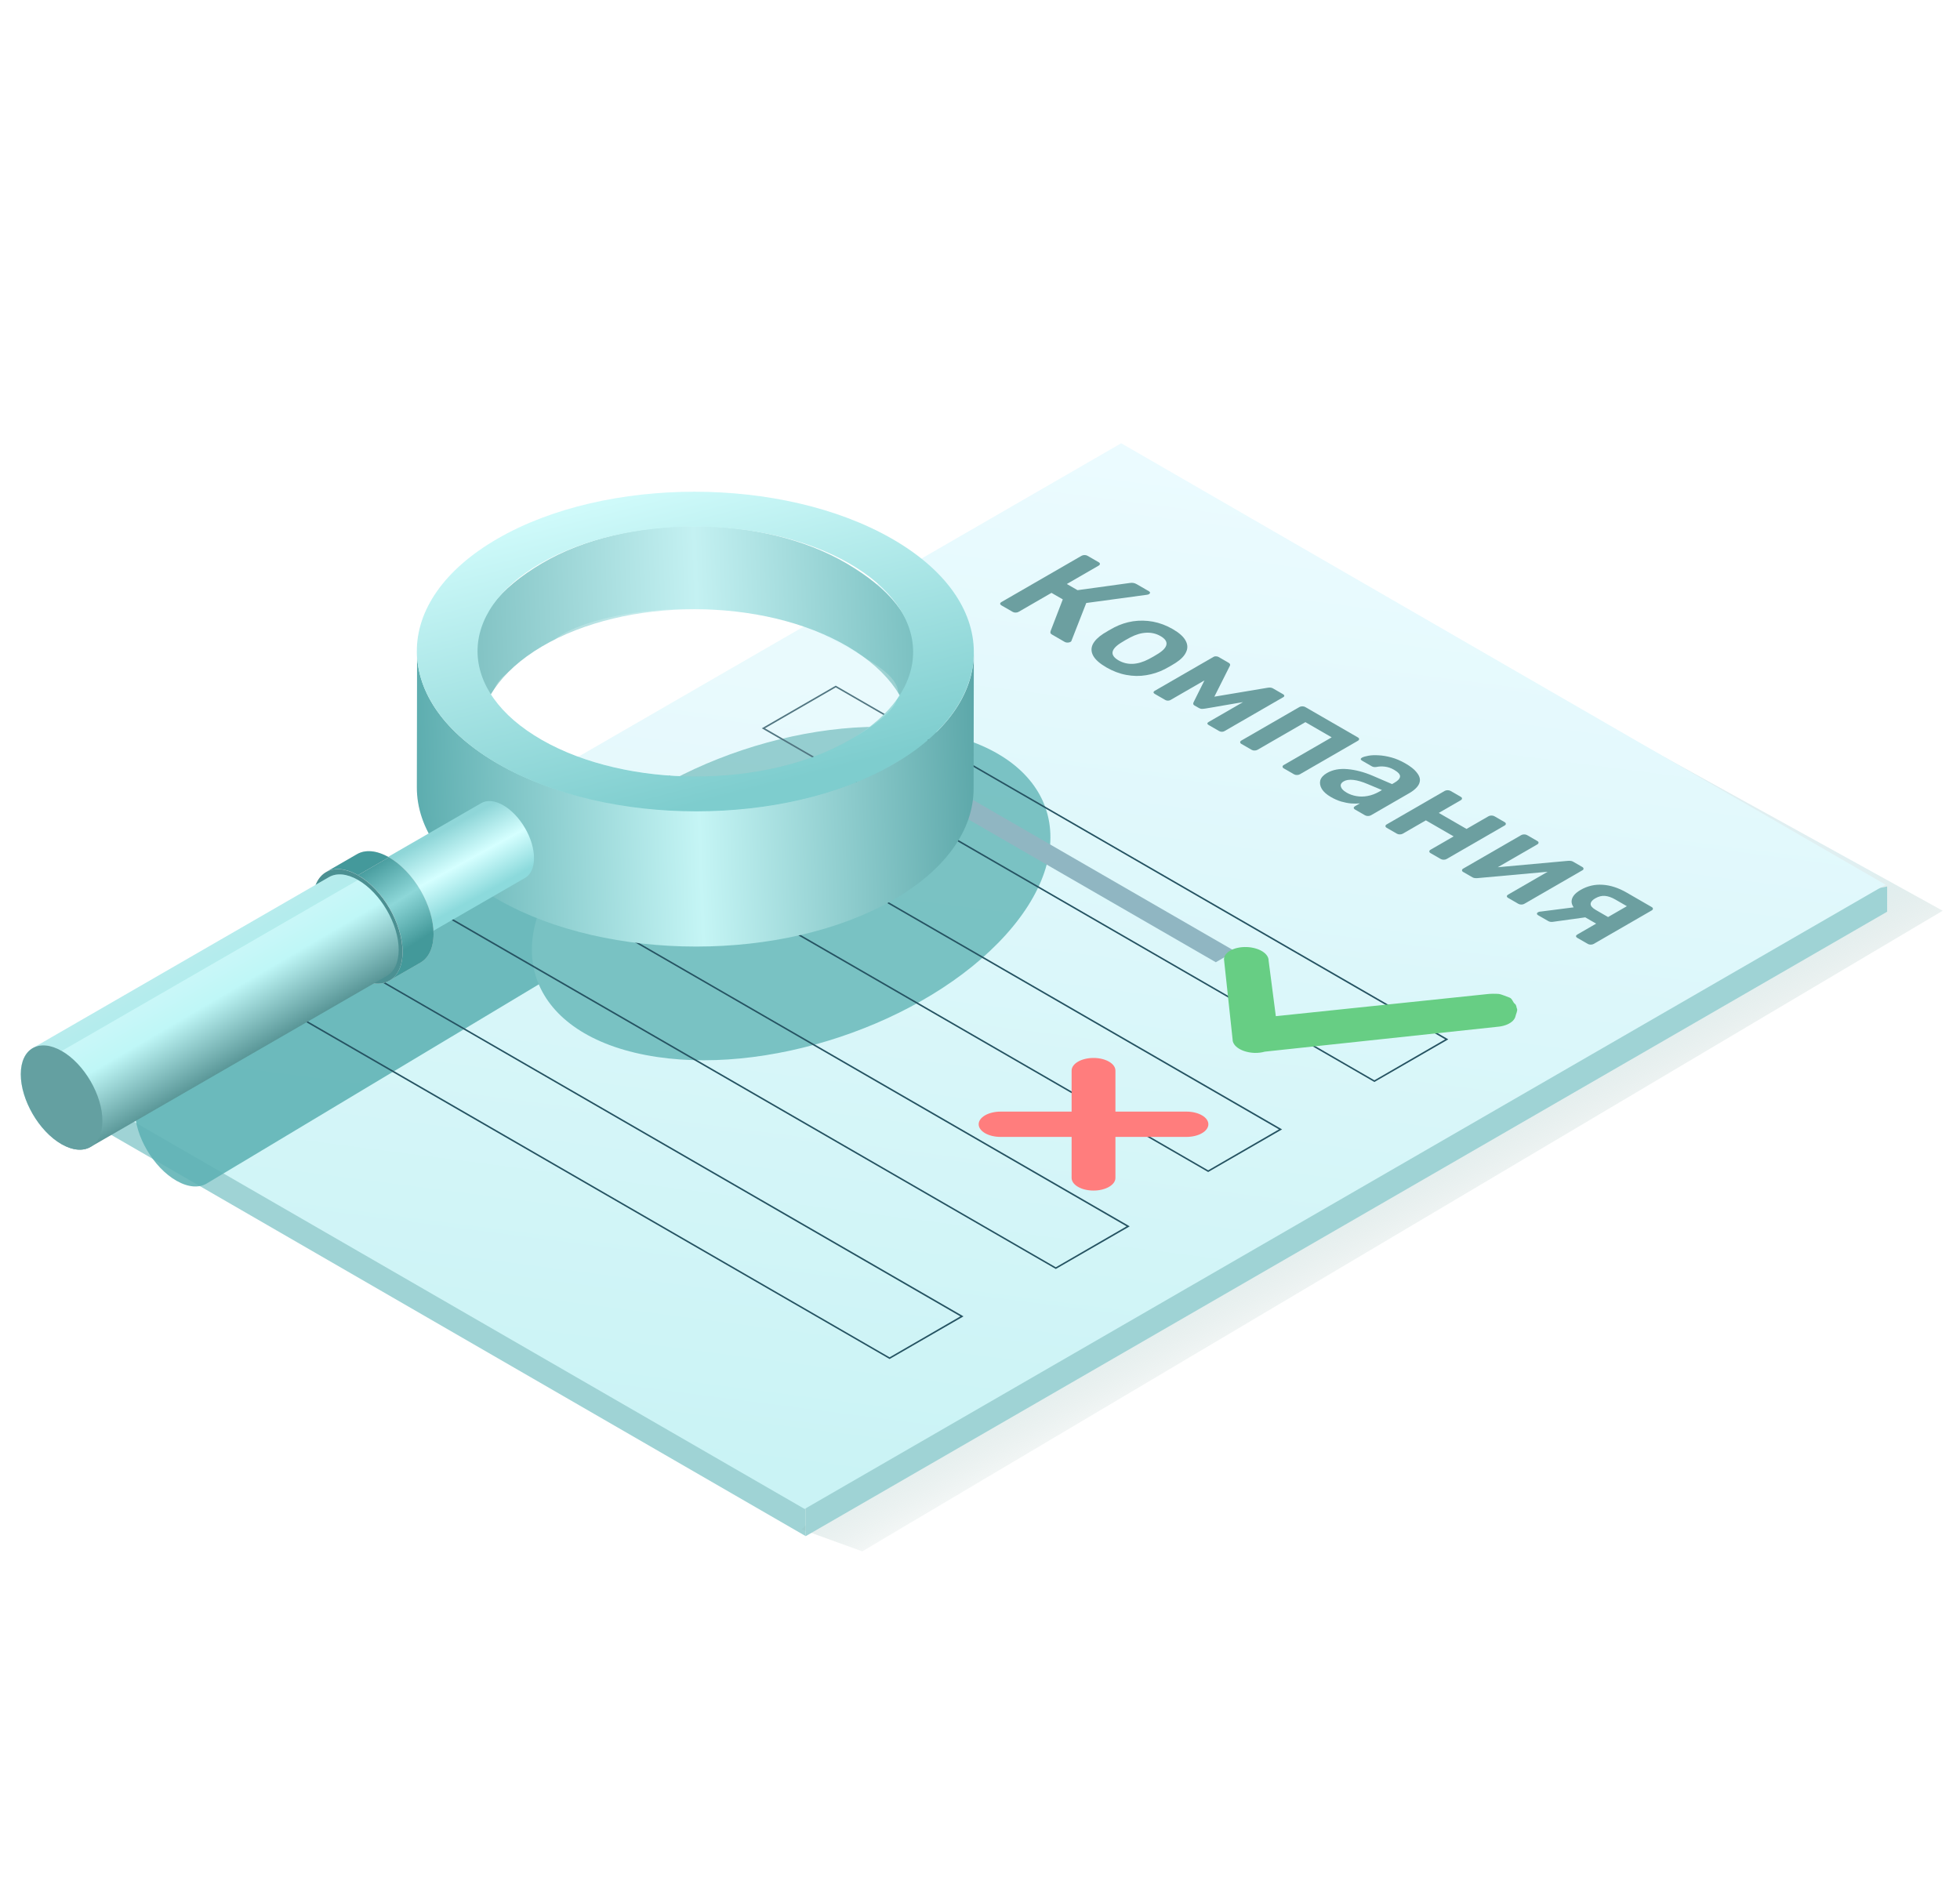
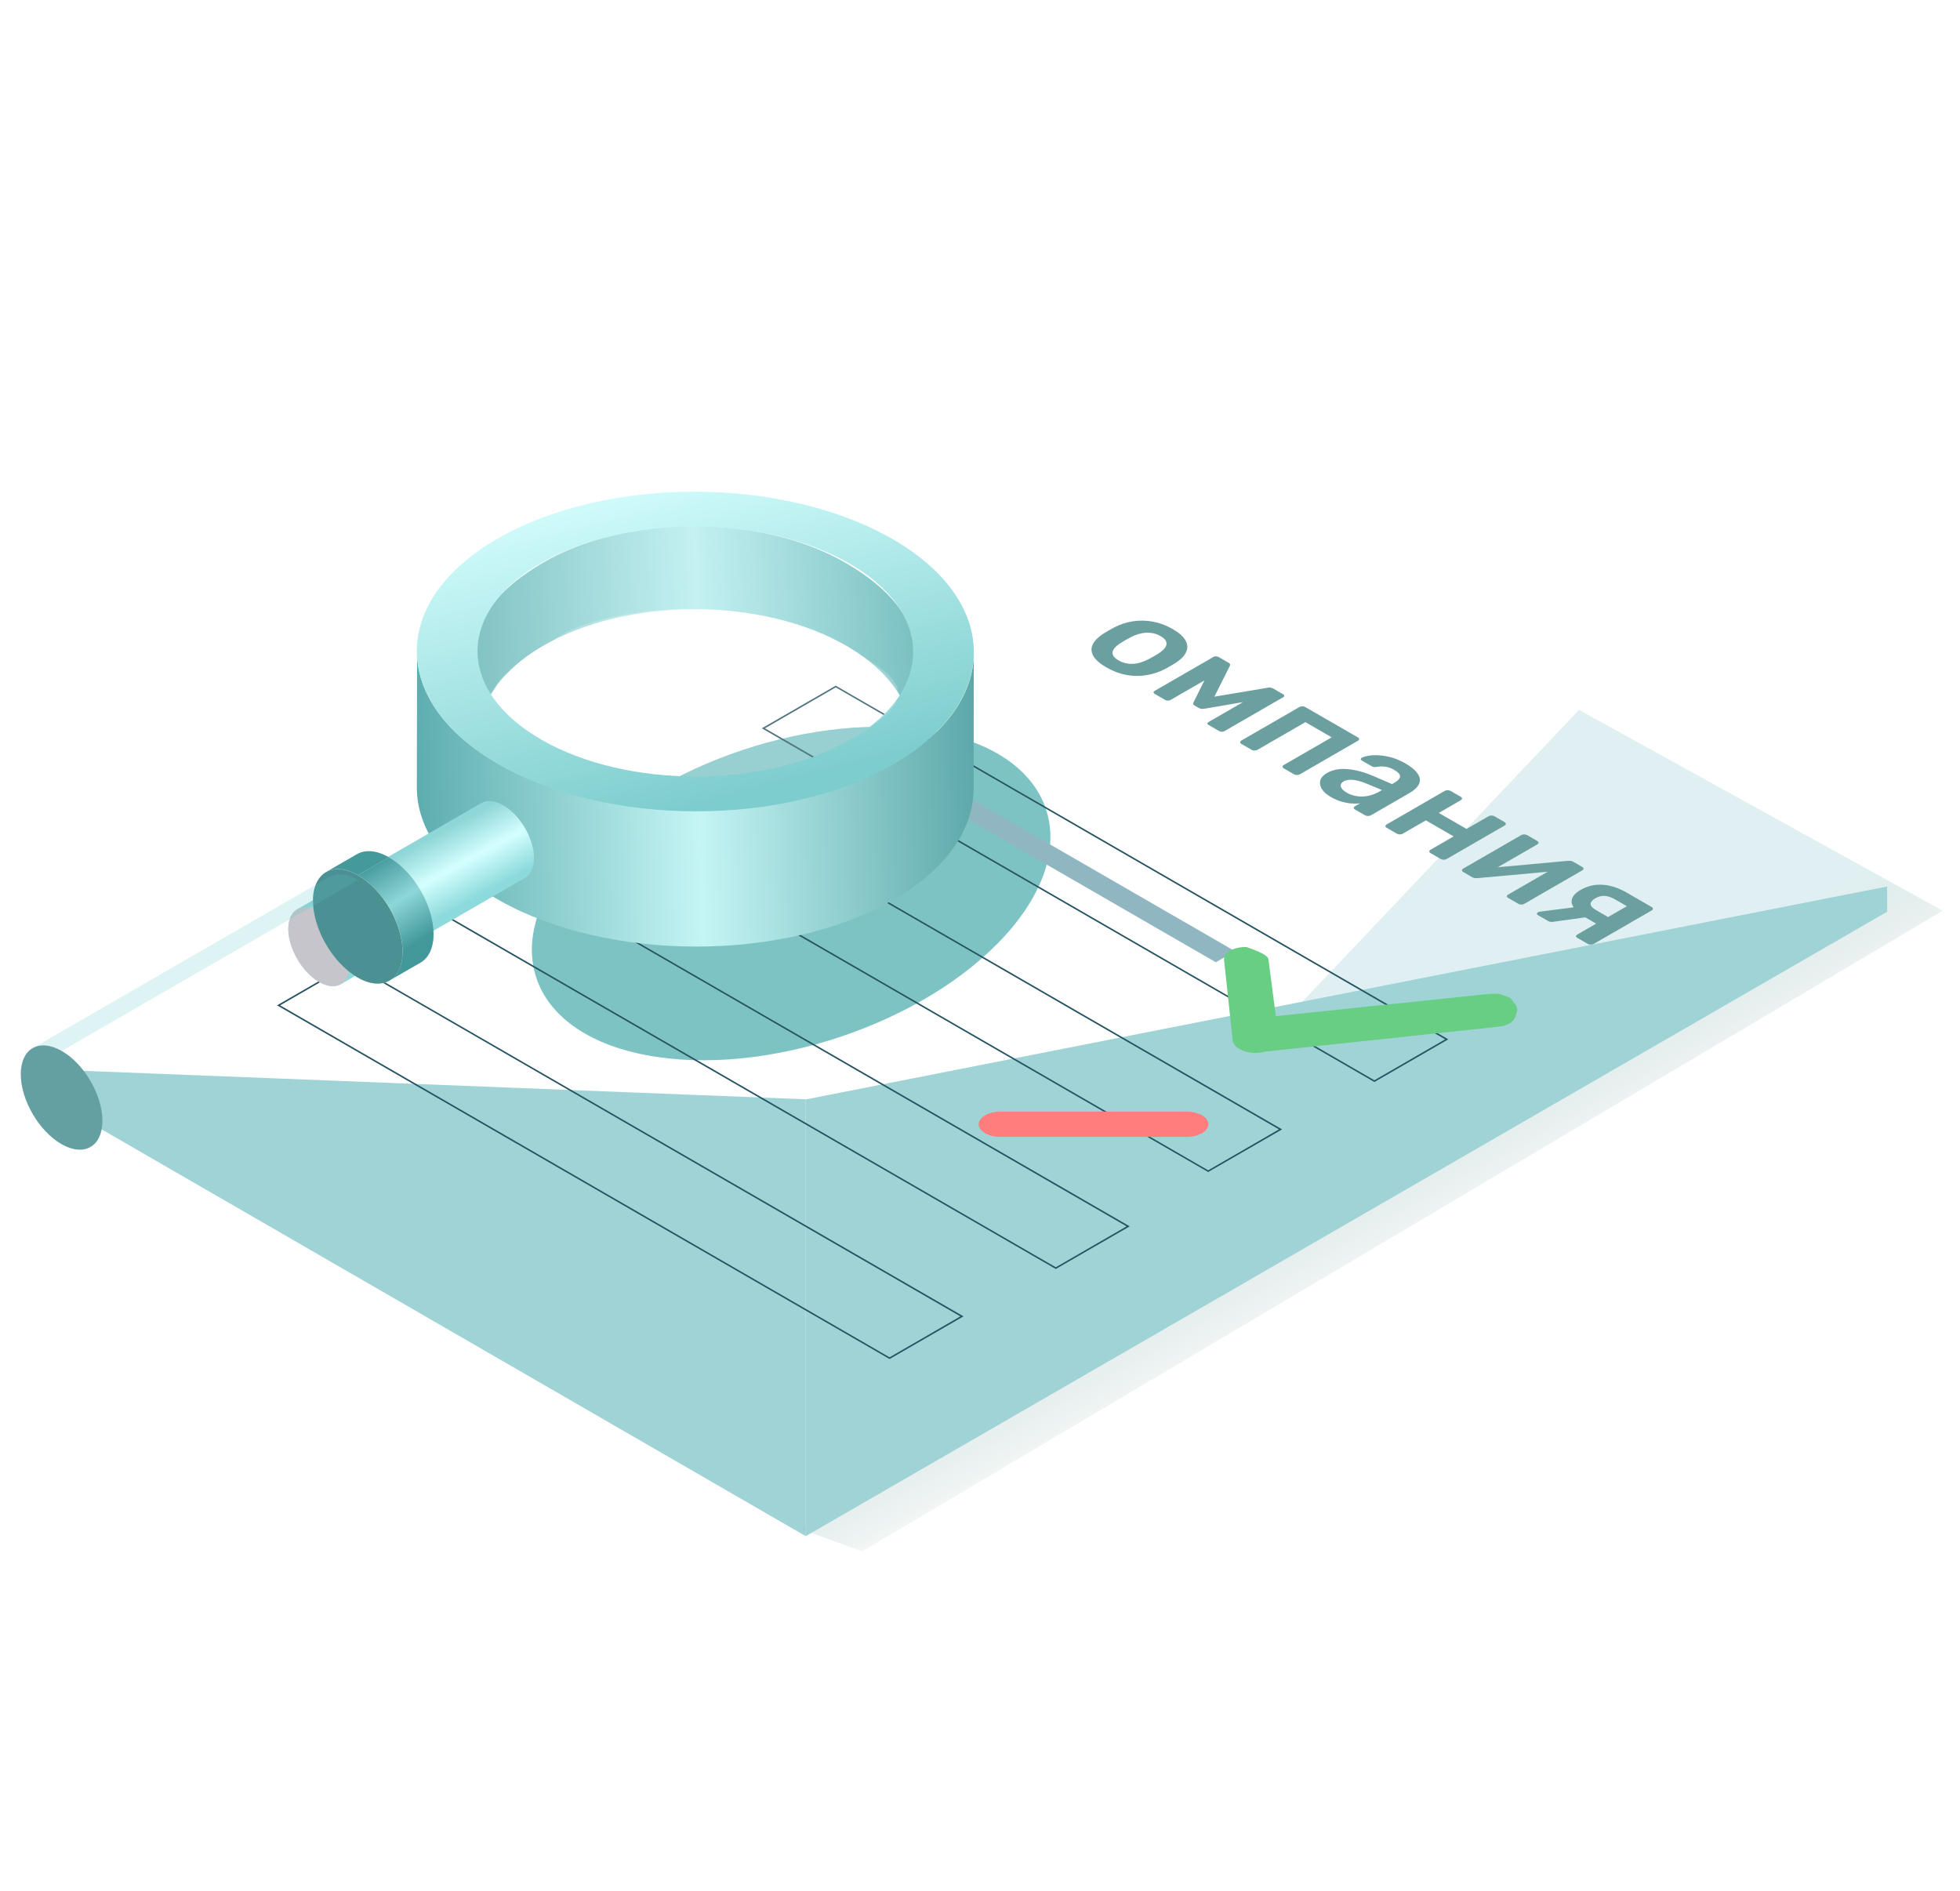
<svg xmlns="http://www.w3.org/2000/svg" width="283" height="273" viewBox="0 0 283 273" fill="none">
  <g clip-path="url(#clip0_22782_40579)">
    <g clip-path="url(#clip1_22782_40579)">
      <path d="M6.002 158.054L116.34 221.803V158.725L6.002 154.379V158.054Z" fill="#9FD3D5" />
      <path d="M228 102.5L280.5 131.5L124.5 224L115.758 220.829L228 102.5Z" fill="url(#paint0_linear_22782_40579)" />
      <path d="M116.335 221.803L272.48 131.64V128L116.335 158.748V221.803Z" fill="#9FD3D5" />
-       <path d="M5.775 154.141L116.176 217.877L272.258 127.736L161.887 64L5.775 154.141Z" fill="url(#paint1_linear_22782_40579)" />
      <g opacity="0.87">
        <g filter="url(#filter0_f_22782_40579)">
-           <path d="M88.978 118.814C87.299 117.862 85.777 117.773 84.678 118.401L21.239 156.447C21.243 156.445 21.246 156.444 21.25 156.442C20.159 157.058 19.482 158.376 19.477 160.254C19.466 164.021 22.163 168.608 25.5 170.5C27.188 171.457 28.715 171.54 29.815 170.903C29.81 170.906 29.805 170.91 29.8 170.914L93.239 132.866C94.323 132.247 94.996 130.931 95.001 129.06C95.012 125.292 92.316 120.707 88.978 118.814Z" fill="#5CB1B3" />
-         </g>
+           </g>
        <g filter="url(#filter1_f_22782_40579)">
          <path d="M135.251 105.699C152.357 109 156.815 122.115 145.207 134.994C133.6 147.87 110.322 155.633 93.217 152.333C76.108 149.031 71.65 135.916 83.257 123.039C94.865 110.161 118.142 102.397 135.251 105.699Z" fill="#6BBABB" />
        </g>
      </g>
      <path d="M198.445 156.227C198.495 156.202 209.117 150.068 209.117 150.068L208.943 149.968L120.671 99C120.621 99.025 109.998 105.159 109.998 105.159L110.173 105.259L198.445 156.227ZM208.668 150.068L198.445 155.978L110.447 105.159L120.671 99.249L208.668 150.068Z" fill="#255362" />
      <path d="M174.445 169.227C174.495 169.202 185.117 163.068 185.117 163.068L184.943 162.968L96.671 112C96.621 112.025 85.998 118.159 85.998 118.159L86.173 118.259L174.445 169.227ZM184.668 163.068L174.445 168.978L86.447 118.159L96.671 112.249L184.668 163.068Z" fill="#255362" />
      <path d="M152.445 183.227C152.495 183.202 163.117 177.068 163.117 177.068L162.943 176.968L74.671 126C74.621 126.025 63.998 132.159 63.998 132.159L64.173 132.259L152.445 183.227ZM162.668 177.068L152.445 182.978L64.447 132.159L74.671 126.249L162.668 177.068Z" fill="#255362" />
      <path d="M128.445 196.227C128.495 196.202 139.117 190.068 139.117 190.068L138.943 189.968L50.671 139C50.621 139.025 39.998 145.159 39.998 145.159L40.173 145.259L128.445 196.227ZM138.668 190.068L128.445 195.978L40.447 145.159L50.671 139.249L138.668 190.068Z" fill="#255362" />
      <rect width="60.678" height="3.194" transform="matrix(-0.866 -0.5 0.866 -0.5 175.547 138.936)" fill="#90B6C2" />
      <g filter="url(#filter2_d_22782_40579)">
-         <path fill-rule="evenodd" clip-rule="evenodd" d="M181.627 145.846C181.176 145.976 180.67 146.038 180.156 146.026C179.303 145.999 178.488 145.778 177.891 145.412C177.294 145.045 176.963 144.563 176.971 144.071L175.728 132.5C175.738 132.007 176.087 131.545 176.698 131.216C177.309 130.887 178.132 130.717 178.987 130.743C179.841 130.77 180.657 130.992 181.255 131.359C181.852 131.727 182.182 132.21 182.173 132.702L183.214 140.724L213.702 137.54C214.109 137.48 214.935 137.473 215.358 137.509C215.78 137.545 216.593 137.919 216.966 138.045C217.339 138.172 217.452 138.733 217.718 138.931C217.985 139.129 217.919 139.414 218.037 139.652C218.156 139.89 217.873 140.458 217.826 140.701C217.779 140.943 217.649 141.176 217.443 141.385C217.237 141.594 216.96 141.776 216.627 141.921C216.294 142.065 215.912 142.168 215.504 142.225L181.627 145.846Z" fill="#67CE84" />
+         <path fill-rule="evenodd" clip-rule="evenodd" d="M181.627 145.846C181.176 145.976 180.67 146.038 180.156 146.026C179.303 145.999 178.488 145.778 177.891 145.412C177.294 145.045 176.963 144.563 176.971 144.071L175.728 132.5C175.738 132.007 176.087 131.545 176.698 131.216C177.309 130.887 178.132 130.717 178.987 130.743C181.852 131.727 182.182 132.21 182.173 132.702L183.214 140.724L213.702 137.54C214.109 137.48 214.935 137.473 215.358 137.509C215.78 137.545 216.593 137.919 216.966 138.045C217.339 138.172 217.452 138.733 217.718 138.931C217.985 139.129 217.919 139.414 218.037 139.652C218.156 139.89 217.873 140.458 217.826 140.701C217.779 140.943 217.649 141.176 217.443 141.385C217.237 141.594 216.96 141.776 216.627 141.921C216.294 142.065 215.912 142.168 215.504 142.225L181.627 145.846Z" fill="#67CE84" />
      </g>
      <g filter="url(#filter3_d_22782_40579)">
        <path fill-rule="evenodd" clip-rule="evenodd" d="M140.308 156.33C140.308 155.321 141.725 154.504 143.471 154.504L170.31 154.504C172.057 154.504 173.473 155.321 173.473 156.33C173.473 157.339 172.057 158.156 170.31 158.156L143.471 158.156C141.725 158.156 140.308 157.339 140.308 156.33Z" fill="#FF7D7D" />
-         <path fill-rule="evenodd" clip-rule="evenodd" d="M156.891 165.904C155.144 165.904 153.728 165.086 153.728 164.078L153.728 148.582C153.728 147.574 155.144 146.756 156.891 146.756C158.637 146.756 160.054 147.574 160.054 148.582L160.054 164.078C160.054 165.086 158.637 165.904 156.891 165.904Z" fill="#FF7D7D" />
      </g>
-       <path d="M144.603 87.415C144.484 87.346 144.419 87.268 144.408 87.179C144.408 87.084 144.473 86.998 144.603 86.923L156.15 80.256C156.28 80.181 156.428 80.143 156.594 80.143C156.759 80.143 156.901 80.177 157.019 80.246L158.634 81.178C158.764 81.253 158.823 81.335 158.811 81.424C158.811 81.519 158.746 81.604 158.616 81.68L154.039 84.322L155.583 85.213L163.175 84.168C163.328 84.148 163.482 84.148 163.636 84.168C163.801 84.195 163.967 84.257 164.132 84.353L165.889 85.366C166.007 85.435 166.06 85.506 166.048 85.581C166.048 85.663 165.995 85.735 165.889 85.796C165.829 85.831 165.735 85.858 165.605 85.878L156.842 87.066L154.696 92.545C154.696 92.586 154.648 92.634 154.554 92.689C154.447 92.75 154.311 92.781 154.146 92.781C153.992 92.788 153.856 92.757 153.738 92.689L151.911 91.634C151.757 91.545 151.674 91.456 151.663 91.368C151.663 91.286 151.668 91.214 151.68 91.153L153.454 86.544L151.822 85.602L147.068 88.347C146.95 88.415 146.808 88.449 146.643 88.449C146.489 88.456 146.347 88.422 146.217 88.347L144.603 87.415Z" fill="#6C9FA0" />
      <path d="M159.75 96.365C158.804 95.818 158.171 95.262 157.852 94.695C157.544 94.135 157.521 93.582 157.781 93.036C158.053 92.497 158.567 91.981 159.324 91.49C159.525 91.36 159.779 91.206 160.087 91.029C160.394 90.851 160.66 90.705 160.885 90.589C161.748 90.145 162.647 89.851 163.581 89.708C164.539 89.564 165.503 89.582 166.473 89.759C167.454 89.943 168.406 90.302 169.328 90.834C170.251 91.367 170.866 91.913 171.173 92.473C171.492 93.04 171.522 93.596 171.262 94.142C171.025 94.688 170.523 95.211 169.754 95.709C169.553 95.839 169.299 95.993 168.991 96.17C168.684 96.347 168.418 96.494 168.193 96.61C167.342 97.047 166.443 97.341 165.497 97.491C164.563 97.648 163.605 97.635 162.623 97.45C161.654 97.273 160.696 96.911 159.75 96.365ZM161.506 95.351C162.133 95.713 162.813 95.88 163.546 95.853C164.291 95.818 165.065 95.59 165.869 95.166C166.059 95.071 166.295 94.941 166.579 94.777C166.863 94.613 167.087 94.477 167.253 94.368C167.974 93.91 168.365 93.466 168.424 93.036C168.483 92.606 168.199 92.21 167.572 91.848C166.946 91.486 166.26 91.323 165.515 91.357C164.77 91.391 164.001 91.616 163.209 92.033C163.02 92.128 162.783 92.258 162.499 92.422C162.215 92.586 161.991 92.722 161.825 92.831C161.092 93.296 160.696 93.743 160.637 94.173C160.589 94.596 160.879 94.989 161.506 95.351Z" fill="#6C9FA0" />
      <path d="M166.735 100.193C166.617 100.124 166.558 100.049 166.558 99.967C166.558 99.885 166.611 99.814 166.717 99.752L175.232 94.837C175.326 94.782 175.439 94.758 175.569 94.765C175.722 94.772 175.841 94.799 175.923 94.847L177.413 95.707C177.614 95.823 177.668 95.97 177.573 96.147L175.338 100.592L183.036 99.302C183.344 99.247 183.598 99.278 183.799 99.394L185.271 100.244C185.378 100.305 185.431 100.377 185.431 100.459C185.443 100.534 185.402 100.599 185.307 100.654L176.793 105.569C176.686 105.631 176.562 105.661 176.42 105.661C176.278 105.661 176.148 105.627 176.03 105.559L174.504 104.678C174.386 104.61 174.327 104.535 174.327 104.453C174.339 104.378 174.398 104.31 174.504 104.248L180.943 100.531L181.546 101.022L174.079 102.302C173.913 102.33 173.742 102.347 173.564 102.354C173.399 102.354 173.239 102.309 173.085 102.22L172.5 101.882C172.358 101.801 172.287 101.712 172.287 101.616C172.287 101.521 172.317 101.422 172.376 101.319L174.451 97.151L175.232 97.479L169.006 101.073C168.899 101.135 168.775 101.166 168.633 101.166C168.491 101.166 168.367 101.135 168.26 101.073L166.735 100.193Z" fill="#6C9FA0" />
      <path d="M179.243 107.414C179.124 107.346 179.065 107.264 179.065 107.168C179.065 107.073 179.124 106.991 179.243 106.922L187.615 102.089C187.733 102.02 187.875 101.986 188.041 101.986C188.206 101.986 188.348 102.02 188.467 102.089L196.058 106.472C196.189 106.547 196.248 106.629 196.236 106.718C196.236 106.813 196.177 106.895 196.058 106.963L187.686 111.797C187.568 111.865 187.426 111.9 187.26 111.9C187.107 111.906 186.965 111.872 186.835 111.797L185.362 110.947C185.244 110.879 185.185 110.797 185.185 110.701C185.185 110.606 185.244 110.524 185.362 110.456L192.28 106.462L188.484 104.27L181.566 108.264C181.448 108.332 181.306 108.366 181.141 108.366C180.987 108.373 180.845 108.339 180.715 108.264L179.243 107.414Z" fill="#6C9FA0" />
      <path d="M192.162 115.078C191.547 114.723 191.109 114.334 190.849 113.91C190.601 113.48 190.53 113.064 190.636 112.661C190.766 112.258 191.086 111.91 191.594 111.616C192.422 111.138 193.409 110.951 194.557 111.053C195.727 111.155 196.945 111.476 198.211 112.016L200.996 113.214L201.368 112.999C201.865 112.712 202.125 112.418 202.149 112.118C202.172 111.818 201.882 111.493 201.279 111.145C200.854 110.899 200.416 110.749 199.967 110.695C199.541 110.64 199.121 110.657 198.707 110.746C198.459 110.78 198.246 110.746 198.069 110.643L196.667 109.834C196.537 109.759 196.472 109.681 196.472 109.599C196.484 109.524 196.549 109.452 196.667 109.384C196.868 109.281 197.176 109.192 197.59 109.117C198.004 109.042 198.489 109.022 199.044 109.056C199.612 109.083 200.227 109.186 200.889 109.363C201.551 109.541 202.225 109.827 202.911 110.223C203.656 110.654 204.188 111.07 204.508 111.473C204.851 111.876 205.022 112.255 205.022 112.61C205.022 112.965 204.886 113.303 204.614 113.623C204.342 113.944 203.976 114.238 203.514 114.504L197.945 117.72C197.826 117.788 197.684 117.822 197.519 117.822C197.353 117.822 197.211 117.788 197.093 117.72L195.656 116.89C195.526 116.815 195.461 116.73 195.461 116.634C195.473 116.546 195.538 116.467 195.656 116.399L196.348 115.999C195.97 116.04 195.55 116.044 195.089 116.01C194.639 115.969 194.16 115.877 193.652 115.733C193.167 115.59 192.67 115.371 192.162 115.078ZM194.45 114.453C194.864 114.692 195.325 114.856 195.834 114.945C196.354 115.04 196.892 115.037 197.448 114.934C198.027 114.832 198.601 114.617 199.168 114.289L199.541 114.074L197.483 113.214C196.679 112.872 195.987 112.671 195.408 112.61C194.829 112.548 194.367 112.616 194.024 112.814C193.764 112.965 193.616 113.139 193.581 113.337C193.569 113.535 193.64 113.733 193.794 113.931C193.959 114.122 194.178 114.296 194.45 114.453Z" fill="#6C9FA0" />
      <path d="M200.22 119.525C200.102 119.457 200.043 119.375 200.043 119.28C200.043 119.184 200.102 119.102 200.22 119.034L208.593 114.2C208.711 114.132 208.853 114.098 209.018 114.098C209.184 114.098 209.326 114.132 209.444 114.2L210.916 115.05C211.046 115.125 211.106 115.207 211.094 115.296C211.094 115.391 211.035 115.473 210.916 115.542L207.741 117.375L211.75 119.689L214.925 117.856C215.043 117.788 215.185 117.754 215.351 117.754C215.516 117.754 215.658 117.788 215.777 117.856L217.249 118.706C217.367 118.774 217.426 118.856 217.426 118.952C217.426 119.047 217.367 119.129 217.249 119.198L208.876 124.031C208.758 124.1 208.616 124.134 208.451 124.134C208.285 124.134 208.143 124.1 208.025 124.031L206.553 123.181C206.434 123.113 206.375 123.031 206.375 122.936C206.375 122.84 206.434 122.758 206.553 122.69L209.887 120.765L205.879 118.45L202.544 120.375C202.426 120.444 202.284 120.478 202.118 120.478C201.964 120.485 201.823 120.45 201.692 120.375L200.22 119.525Z" fill="#6C9FA0" />
      <path d="M211.254 125.896C211.148 125.834 211.095 125.756 211.095 125.66C211.095 125.565 211.148 125.486 211.254 125.425L219.644 120.581C219.763 120.512 219.904 120.478 220.07 120.478C220.236 120.478 220.378 120.512 220.496 120.581L221.968 121.431C222.098 121.506 222.157 121.588 222.145 121.676C222.145 121.772 222.086 121.854 221.968 121.922L214.961 125.968L214.784 125.353L226.367 124.298C226.509 124.285 226.639 124.285 226.757 124.298C226.887 124.305 227.012 124.343 227.13 124.411L228.478 125.189C228.584 125.251 228.638 125.329 228.638 125.425C228.649 125.513 228.602 125.589 228.496 125.65L220.088 130.504C219.97 130.573 219.828 130.607 219.662 130.607C219.497 130.607 219.355 130.573 219.236 130.504L217.764 129.654C217.634 129.579 217.569 129.494 217.569 129.398C217.581 129.31 217.646 129.231 217.764 129.163L224.451 125.302L225.019 125.732L213.365 126.787C213.247 126.8 213.117 126.8 212.975 126.787C212.845 126.78 212.721 126.742 212.602 126.674L211.254 125.896Z" fill="#6C9FA0" />
      <path d="M227.752 135.421C227.621 135.345 227.556 135.26 227.556 135.165C227.568 135.076 227.633 134.997 227.752 134.929L230.465 133.362L228.709 132.348L228.798 132.297C227.604 131.607 226.977 130.932 226.918 130.269C226.882 129.607 227.314 129.016 228.213 128.498C229.206 127.924 230.264 127.675 231.388 127.75C232.523 127.818 233.682 128.194 234.865 128.876L238.483 130.966C238.601 131.034 238.661 131.116 238.661 131.211C238.661 131.307 238.601 131.389 238.483 131.457L230.111 136.291C229.992 136.359 229.851 136.393 229.685 136.394C229.519 136.394 229.378 136.359 229.259 136.291L227.752 135.421ZM222.075 132.143C221.969 132.082 221.916 132.01 221.916 131.928C221.916 131.846 221.963 131.778 222.058 131.724C222.093 131.703 222.14 131.683 222.199 131.662C222.27 131.635 222.353 131.621 222.448 131.621L227.556 130.966L229.437 132.379L224.257 133.096C224.151 133.116 224.026 133.12 223.885 133.106C223.755 133.086 223.642 133.048 223.548 132.993L222.075 132.143ZM230.412 131.386L232.186 132.41L234.9 130.843L233.233 129.88C232.689 129.566 232.186 129.392 231.725 129.358C231.275 129.317 230.808 129.436 230.324 129.716C229.91 129.955 229.691 130.218 229.667 130.505C229.655 130.798 229.904 131.092 230.412 131.386Z" fill="#6C9FA0" />
      <path d="M131.942 93.946L131.643 106.497C131.656 101.747 128.578 96.99 122.416 93.366C110.168 86.165 90.377 86.165 78.209 93.367C72.165 96.944 69.139 101.626 69.126 106.315L68.59 93.946C68.603 89.256 72.165 84.939 78.209 81.362C90.377 74.16 110.005 74.161 122.253 81.362C128.415 84.986 131.955 89.196 131.942 93.946Z" fill="url(#paint2_linear_22782_40579)" />
      <path d="M140.608 94.3L140.576 113.906C140.559 119.724 136.668 125.533 128.895 129.972C113.25 138.906 87.801 138.906 72.054 129.972C64.129 125.476 60.17 119.574 60.188 113.681L60.22 94.075C60.203 99.968 64.162 105.87 72.087 110.367C87.834 119.3 113.283 119.301 128.927 110.366C136.701 105.927 140.592 100.118 140.608 94.3Z" fill="url(#paint3_linear_22782_40579)" />
      <path d="M128.739 77.759C144.493 86.769 144.575 101.378 128.922 110.389C113.271 119.4 87.812 119.4 72.059 110.39C56.303 101.378 56.221 86.769 71.871 77.759C87.524 68.747 112.983 68.747 128.739 77.759ZM78.234 106.834C90.553 113.88 110.467 113.88 122.706 106.834C134.946 99.787 134.879 88.361 122.561 81.315C110.24 74.268 90.33 74.268 78.089 81.316C65.851 88.361 65.914 99.787 78.234 106.834Z" fill="url(#paint4_linear_22782_40579)" />
      <path d="M78.231 106.833C90.549 113.879 110.463 113.879 122.702 106.833C134.943 99.786 129.658 97.401 117.93 91.189C101.511 84.976 83.528 88.859 79.619 92.742C71.018 98.954 67.109 98.954 78.231 106.833Z" fill="white" fill-opacity="0.2" />
      <path d="M72.659 116.269C71.419 115.558 70.295 115.492 69.483 115.961L42.927 131.287C42.929 131.286 42.933 131.285 42.935 131.283C42.13 131.744 41.629 132.727 41.625 134.13C41.617 136.944 43.61 140.369 46.073 141.781C47.392 142.537 48.575 142.559 49.395 141.99C49.346 142.024 49.3 142.061 49.248 142.091L75.805 126.764C76.605 126.302 77.102 125.318 77.106 123.92C77.115 121.106 75.124 117.683 72.659 116.269Z" fill="url(#paint5_linear_22782_40579)" />
      <path d="M46.102 131.595C48.568 133.009 50.558 136.432 50.55 139.247C50.542 142.061 48.539 143.194 46.073 141.78C43.609 140.368 41.617 136.943 41.625 134.129C41.633 131.315 43.639 130.183 46.102 131.595Z" fill="#C6C5CB" />
      <path d="M45.188 130.053C45.188 134.129 48.062 139.093 51.633 141.141C53.559 142.245 55.289 142.274 56.478 141.43L60.706 138.991C61.868 138.321 62.589 136.898 62.594 134.872C62.605 130.795 59.719 125.832 56.148 123.783C54.35 122.754 52.722 122.656 51.546 123.337L47.093 125.906C47.092 125.906 45.188 126.828 45.188 130.053Z" fill="#D8D8DA" />
      <path d="M51.675 126.381C55.247 128.429 58.133 133.391 58.121 137.469C58.109 141.545 55.205 143.189 51.633 141.141C48.062 139.093 45.176 134.129 45.188 130.053C45.199 125.975 48.104 124.334 51.675 126.381Z" fill="#4B9092" />
      <path d="M51.547 123.335L47.094 125.905C48.267 125.235 49.889 125.333 51.679 126.363H51.681L56.149 123.782C54.351 122.753 52.723 122.655 51.547 123.335Z" fill="#44999B" />
      <path d="M56.155 123.784L51.688 126.365C55.259 128.412 58.145 133.374 58.134 137.452C58.128 139.477 57.408 140.901 56.245 141.57L60.713 138.992C61.875 138.322 62.596 136.899 62.601 134.874C62.612 130.796 59.726 125.834 56.155 123.784Z" fill="url(#paint6_linear_22782_40579)" />
-       <path d="M51.691 127.055C50.053 126.116 48.568 126.028 47.497 126.647L4.719 151.336C4.723 151.334 4.726 151.333 4.73 151.331C3.666 151.939 3.005 153.239 3 155.091C2.989 158.806 5.62 163.331 8.875 165.197C10.521 166.141 12.011 166.223 13.084 165.595C13.079 165.598 13.074 165.602 13.069 165.606L55.847 140.916C56.905 140.305 57.561 139.007 57.566 137.161C57.577 133.445 54.946 128.922 51.691 127.055Z" fill="url(#paint7_linear_22782_40579)" />
      <path d="M4.723 151.336L47.5 126.647C48.572 126.028 50.056 126.116 51.695 127.055L8.917 151.744C7.279 150.805 5.795 150.717 4.723 151.336Z" fill="#5BC3C7" fill-opacity="0.2" />
      <path d="M8.913 151.745C12.168 153.611 14.799 158.134 14.788 161.851C14.778 165.566 12.13 167.064 8.875 165.198C5.62 163.331 2.989 158.806 3 155.092C3.011 151.374 5.658 149.878 8.913 151.745Z" fill="#64A0A1" />
    </g>
  </g>
  <defs>
    <filter id="filter0_f_22782_40579" x="-8.523" y="90" width="131.523" height="109.313" filterUnits="userSpaceOnUse" color-interpolation-filters="sRGB">
      <feFlood flood-opacity="0" result="BackgroundImageFix" />
      <feBlend mode="normal" in="SourceGraphic" in2="BackgroundImageFix" result="shape" />
      <feGaussianBlur stdDeviation="14" result="effect1_foregroundBlur_22782_40579" />
    </filter>
    <filter id="filter1_f_22782_40579" x="36.797" y="64.939" width="154.871" height="128.152" filterUnits="userSpaceOnUse" color-interpolation-filters="sRGB">
      <feFlood flood-opacity="0" result="BackgroundImageFix" />
      <feBlend mode="normal" in="SourceGraphic" in2="BackgroundImageFix" result="shape" />
      <feGaussianBlur stdDeviation="20" result="effect1_foregroundBlur_22782_40579" />
    </filter>
    <filter id="filter2_d_22782_40579" x="166.727" y="126.74" width="62.34" height="35.287" filterUnits="userSpaceOnUse" color-interpolation-filters="sRGB">
      <feFlood flood-opacity="0" result="BackgroundImageFix" />
      <feColorMatrix in="SourceAlpha" type="matrix" values="0 0 0 0 0 0 0 0 0 0 0 0 0 0 0 0 0 0 127 0" result="hardAlpha" />
      <feOffset dx="1" dy="6" />
      <feGaussianBlur stdDeviation="5" />
      <feColorMatrix type="matrix" values="0 0 0 0 0 0 0 0 0 0.525 0 0 0 0 0.052 0 0 0 0.37 0" />
      <feBlend mode="normal" in2="BackgroundImageFix" result="effect1_dropShadow_22782_40579" />
      <feBlend mode="normal" in="SourceGraphic" in2="effect1_dropShadow_22782_40579" result="shape" />
    </filter>
    <filter id="filter3_d_22782_40579" x="131.309" y="142.756" width="53.164" height="39.148" filterUnits="userSpaceOnUse" color-interpolation-filters="sRGB">
      <feFlood flood-opacity="0" result="BackgroundImageFix" />
      <feColorMatrix in="SourceAlpha" type="matrix" values="0 0 0 0 0 0 0 0 0 0 0 0 0 0 0 0 0 0 127 0" result="hardAlpha" />
      <feOffset dx="1" dy="6" />
      <feGaussianBlur stdDeviation="5" />
      <feColorMatrix type="matrix" values="0 0 0 0 0.588 0 0 0 0 0 0 0 0 0 0 0 0 0 0.37 0" />
      <feBlend mode="normal" in2="BackgroundImageFix" result="effect1_dropShadow_22782_40579" />
      <feBlend mode="normal" in="SourceGraphic" in2="effect1_dropShadow_22782_40579" result="shape" />
    </filter>
    <linearGradient id="paint0_linear_22782_40579" x1="197.5" y1="166.5" x2="211.854" y2="191.922" gradientUnits="userSpaceOnUse">
      <stop stop-color="#B1D8DB" stop-opacity="0.4" />
      <stop offset="0.63" stop-color="#699187" stop-opacity="0" />
    </linearGradient>
    <linearGradient id="paint1_linear_22782_40579" x1="173.5" y1="64" x2="153.5" y2="218" gradientUnits="userSpaceOnUse">
      <stop stop-color="#ECFBFF" />
      <stop offset="1" stop-color="#CAF3F5" />
    </linearGradient>
    <linearGradient id="paint2_linear_22782_40579" x1="133.983" y1="82.913" x2="66.32" y2="85.49" gradientUnits="userSpaceOnUse">
      <stop stop-color="#76BDBE" />
      <stop offset="0.495" stop-color="#C4F1F2" />
      <stop offset="1" stop-color="#7EC0C1" />
    </linearGradient>
    <linearGradient id="paint3_linear_22782_40579" x1="143.575" y1="103.377" x2="56.558" y2="106.396" gradientUnits="userSpaceOnUse">
      <stop stop-color="#55A2A4" />
      <stop offset="0.495" stop-color="#C5F5F5" />
      <stop offset="1" stop-color="#54A7A9" />
    </linearGradient>
    <linearGradient id="paint4_linear_22782_40579" x1="97.655" y1="116.893" x2="85.882" y2="70.961" gradientUnits="userSpaceOnUse">
      <stop stop-color="#7ECDCE" />
      <stop offset="1" stop-color="#D2FCFC" />
    </linearGradient>
    <linearGradient id="paint5_linear_22782_40579" x1="69.46" y1="129.24" x2="64.268" y2="119.768" gradientUnits="userSpaceOnUse">
      <stop stop-color="#8CDADC" />
      <stop offset="0.495" stop-color="#D5FFFF" />
      <stop offset="1" stop-color="#8FD6D8" />
    </linearGradient>
    <linearGradient id="paint6_linear_22782_40579" x1="56.115" y1="138.635" x2="49.078" y2="127.564" gradientUnits="userSpaceOnUse">
      <stop stop-color="#43999A" />
      <stop offset="0.495" stop-color="#8DD7D8" />
      <stop offset="1" stop-color="#44999B" />
    </linearGradient>
    <linearGradient id="paint7_linear_22782_40579" x1="35.839" y1="152.534" x2="26.128" y2="135.961" gradientUnits="userSpaceOnUse">
      <stop stop-color="#599697" />
      <stop offset="0.495" stop-color="#BFF7F7" />
      <stop offset="1" stop-color="#D4F6F9" />
    </linearGradient>
    <clipPath id="clip0_22782_40579">
      <rect width="283" height="273" fill="white" transform="translate(283 273) rotate(-180)" />
    </clipPath>
    <clipPath id="clip1_22782_40579">
      <rect width="279" height="214" fill="white" transform="translate(281 224) rotate(-180)" />
    </clipPath>
  </defs>
</svg>